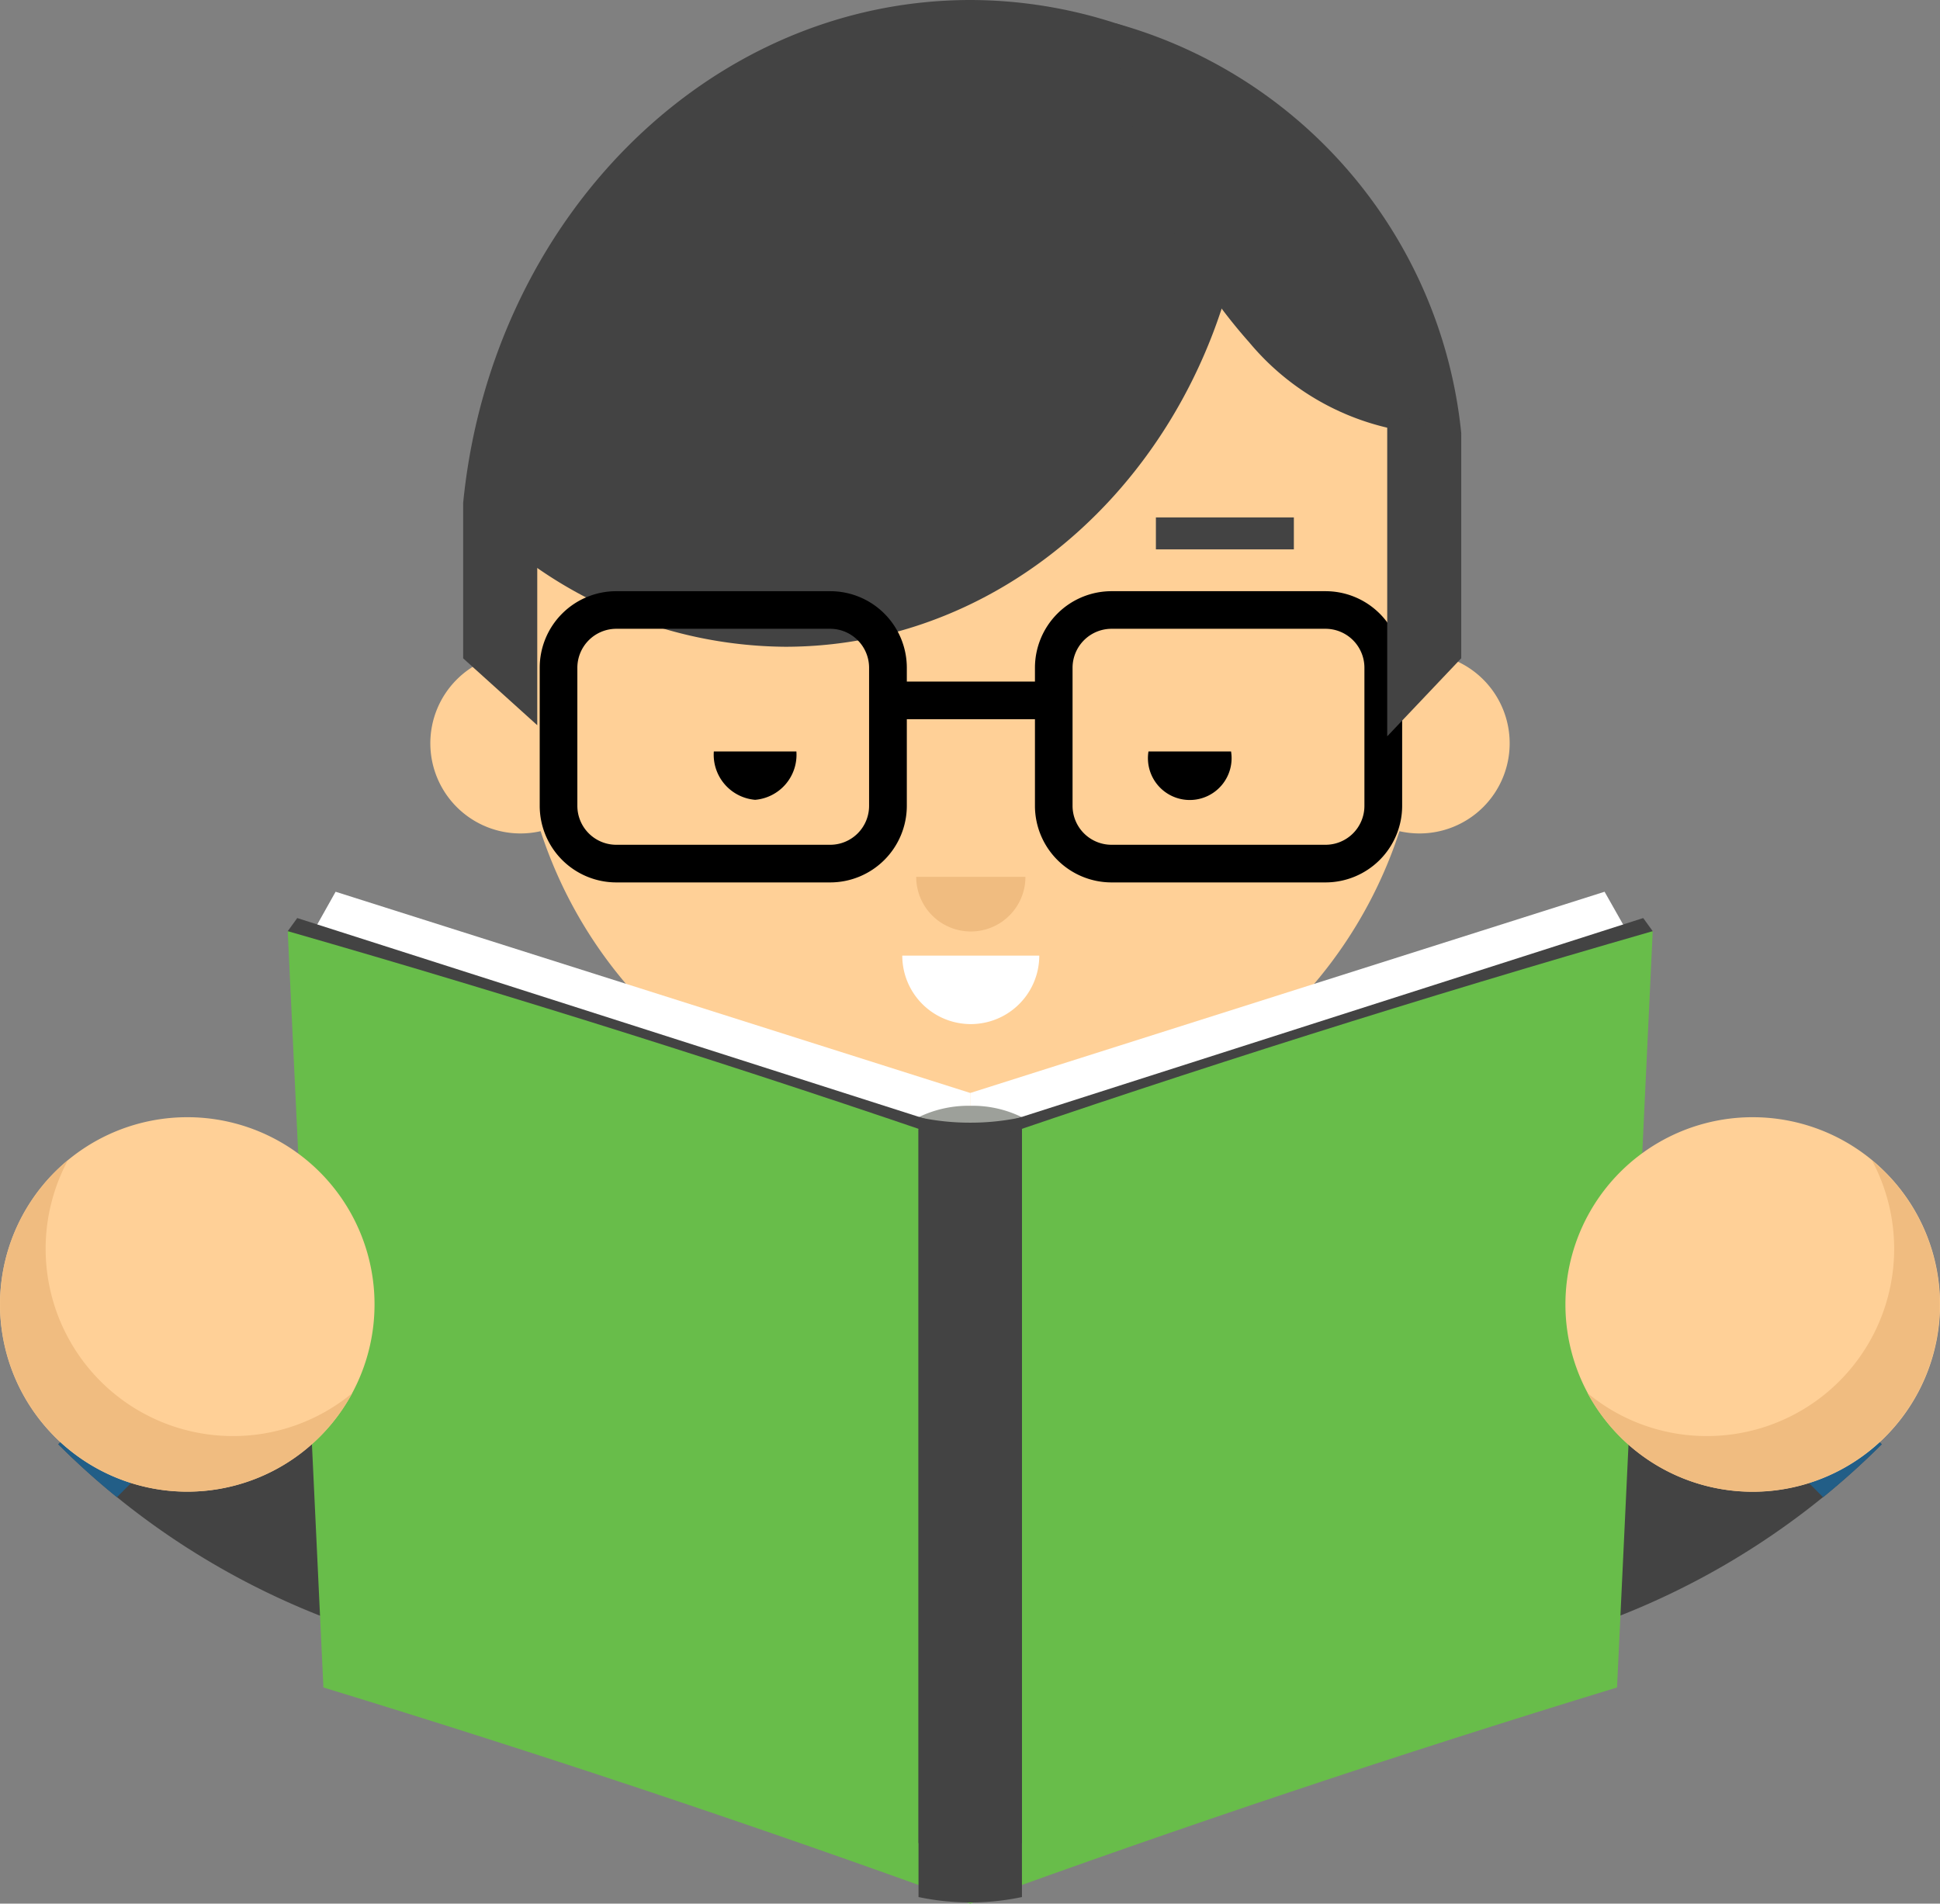
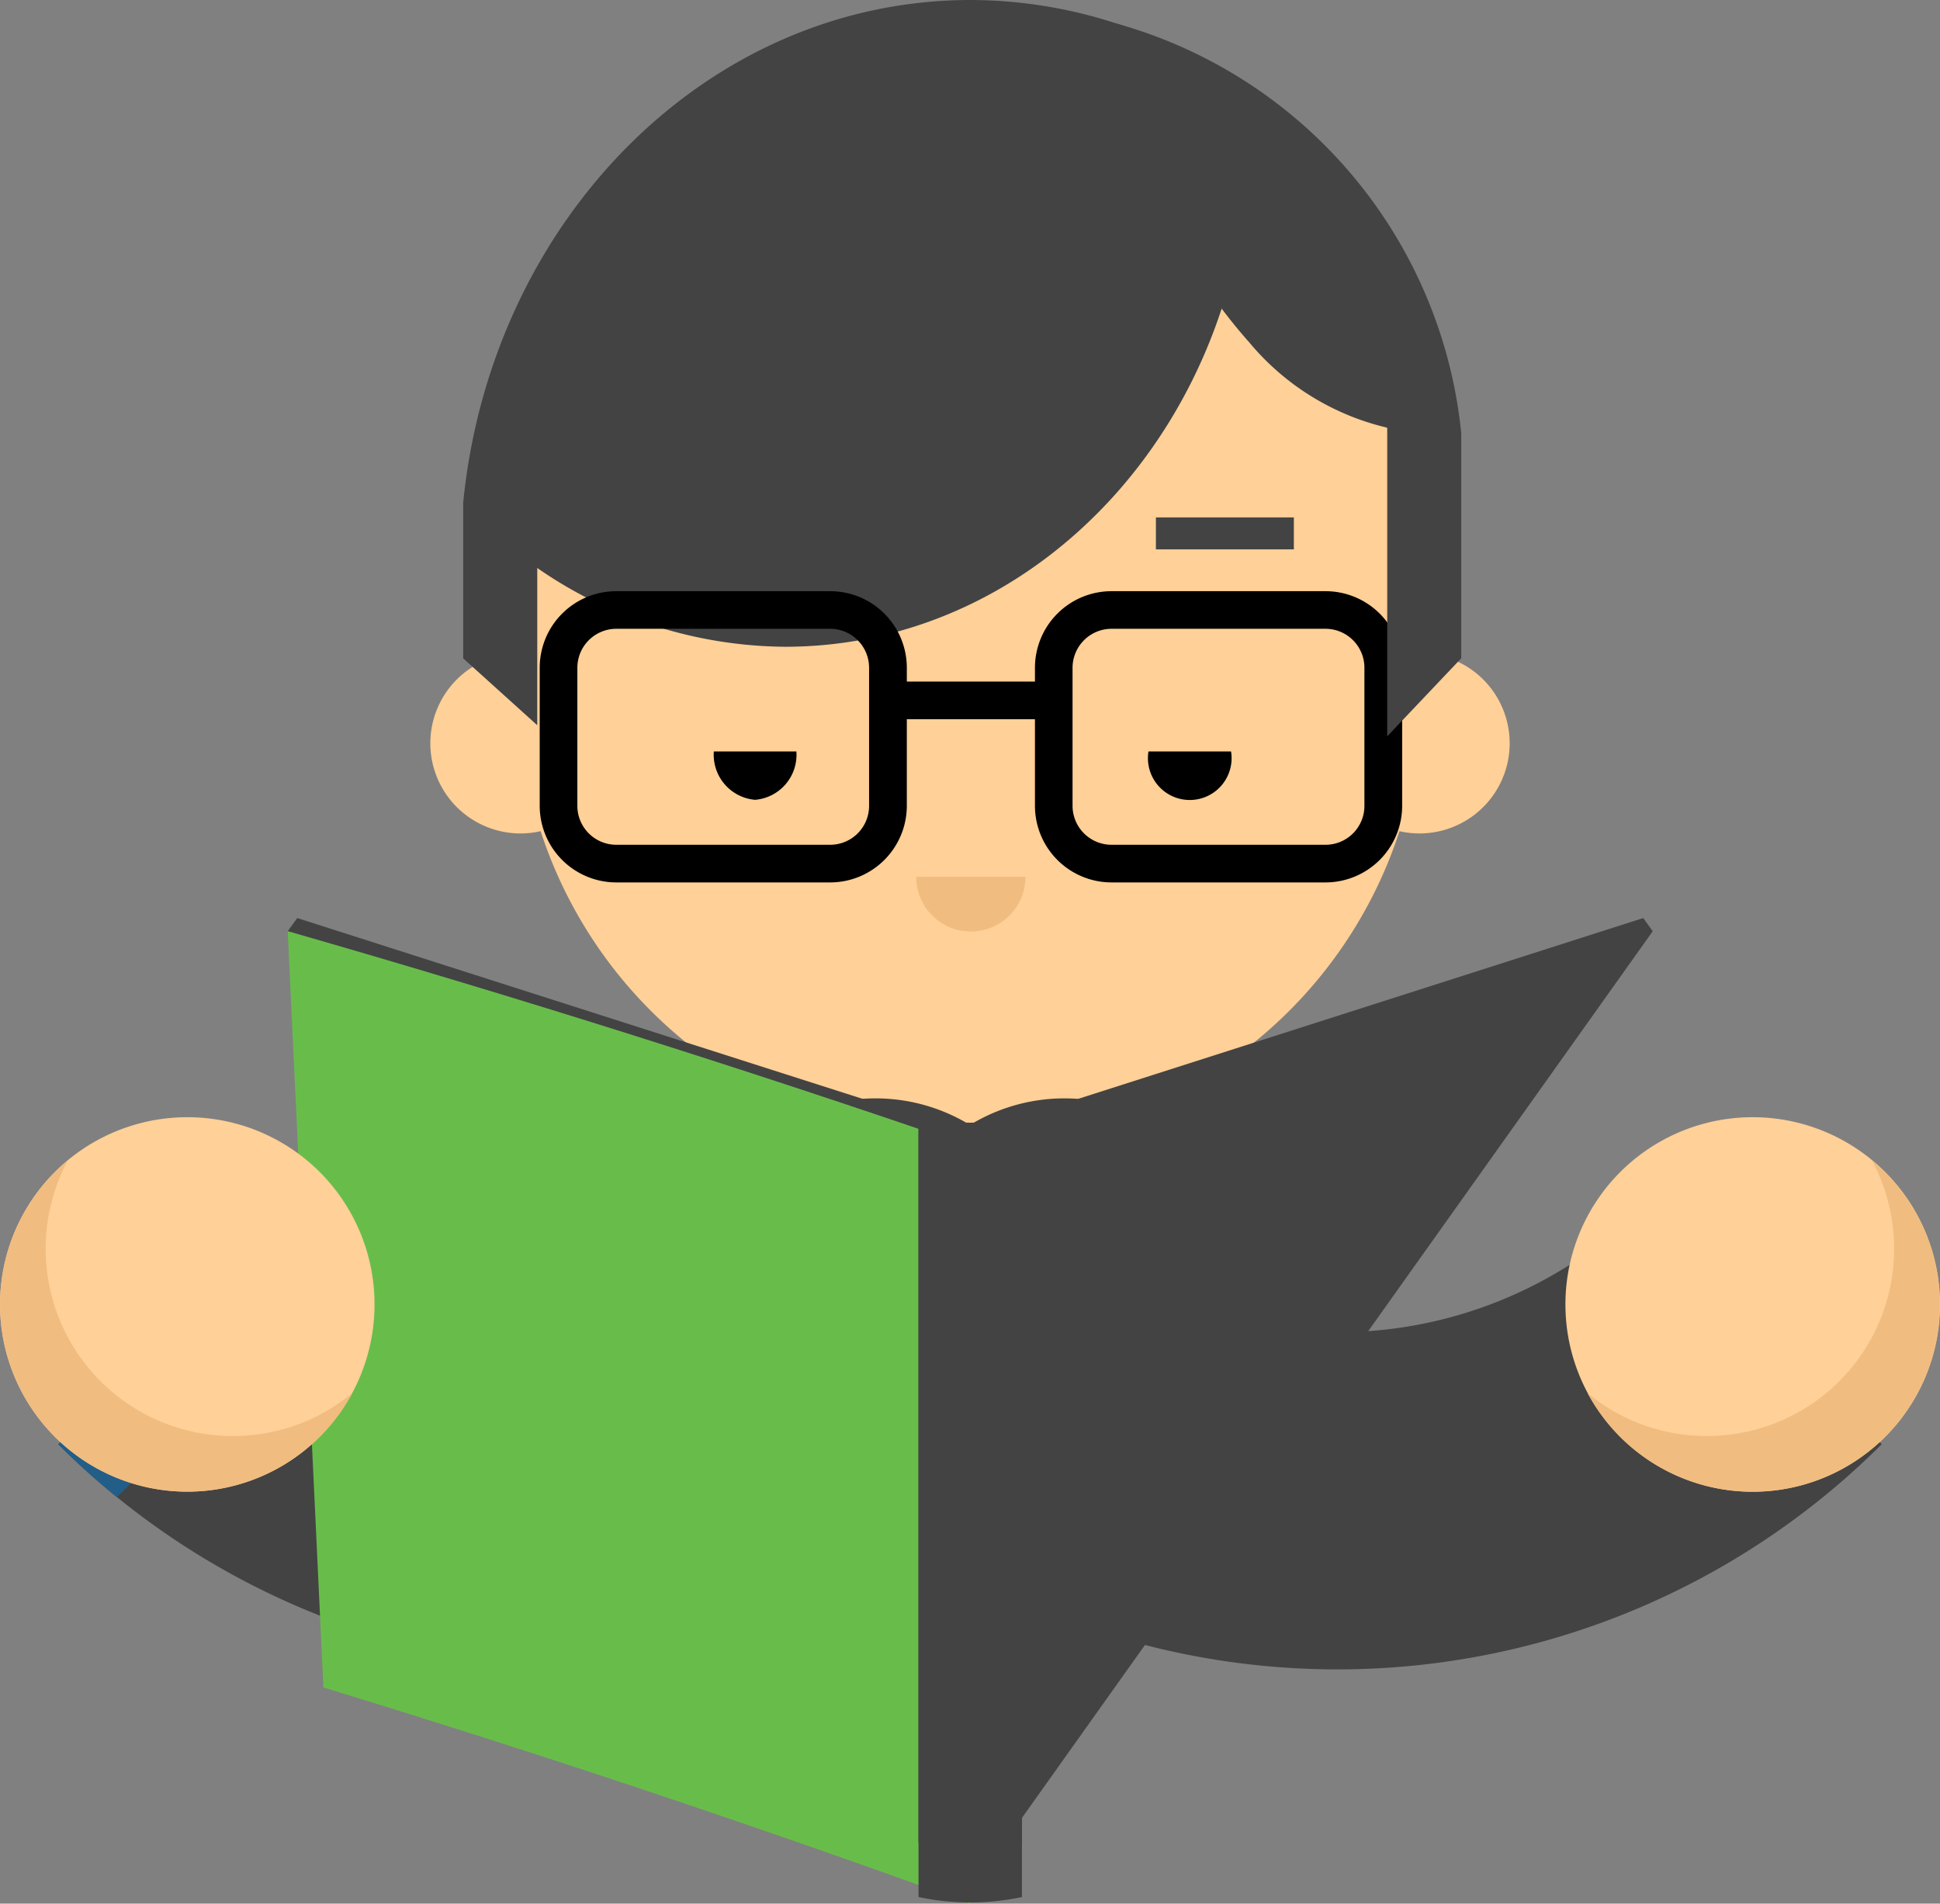
<svg xmlns="http://www.w3.org/2000/svg" width="42.62" height="41.828" viewBox="0 0 42.62 41.828">
  <rect x="0" y="0" width="42.62" height="41.828" fill="#808080" stroke="none" />
  <g id="Group_55" data-name="Group 55" transform="translate(-582.523 -284.74)">
    <g id="Group_54" data-name="Group 54" transform="translate(582.523 284.74)">
      <g id="Group_32" data-name="Group 32" transform="translate(9.455)">
        <g id="Group_31" data-name="Group 31">
          <g id="Group_30" data-name="Group 30">
            <g id="Group_29" data-name="Group 29">
              <g id="Group_28" data-name="Group 28">
                <path id="Path_499" data-name="Path 499" d="M607.1,318.013a1.981,1.981,0,1,1-1.981-1.98A1.982,1.982,0,0,1,607.1,318.013Z" transform="translate(-603.139 -301.682)" fill="#ffd097" />
                <path id="Path_500" data-name="Path 500" d="M650.165,318.013a1.981,1.981,0,1,1-1.981-1.98A1.981,1.981,0,0,1,650.165,318.013Z" transform="translate(-626.454 -301.682)" fill="#ffd097" />
                <path id="Path_501" data-name="Path 501" d="M627.2,299.985a9.921,9.921,0,0,1-9.921,9.921h0a9.922,9.922,0,0,1-9.921-9.921v-5.228a9.922,9.922,0,0,1,9.921-9.921h0a9.921,9.921,0,0,1,9.921,9.921Z" transform="translate(-605.423 -284.792)" fill="#ffd097" />
                <g id="Group_21" data-name="Group 21" transform="translate(6.227 16.511)">
                  <path id="Path_502" data-name="Path 502" d="M617.624,321.806a.993.993,0,0,0,.906-1.063h-1.814A.994.994,0,0,0,617.624,321.806Z" transform="translate(-616.716 -320.743)" />
                  <path id="Path_503" data-name="Path 503" d="M637.538,320.743a.919.919,0,1,0,1.814,0Z" transform="translate(-627.989 -320.743)" />
                </g>
                <path id="Path_504" data-name="Path 504" d="M604.709,295.793c.611-6.215,5.368-11.053,11.151-11.053a10.393,10.393,0,0,1,6.078,1.987c.023.312.044.626.044.945,0,6.231-4.567,11.279-10.2,11.279A9.673,9.673,0,0,1,604.709,295.793Z" transform="translate(-603.989 -284.74)" fill="#434343" />
                <path id="Path_505" data-name="Path 505" d="M638.9,292.868a11.739,11.739,0,0,1-2.933-7.01,10.428,10.428,0,0,1,7.592,9.023A5.614,5.614,0,0,1,638.9,292.868Z" transform="translate(-620.91 -285.345)" fill="#434343" />
                <g id="Group_27" data-name="Group 27" transform="translate(2.399 12.99)">
                  <g id="Group_26" data-name="Group 26">
                    <g id="Group_24" data-name="Group 24">
                      <g id="Group_22" data-name="Group 22">
                        <path id="Path_506" data-name="Path 506" d="M614.755,319.465h-4.7a1.684,1.684,0,0,1-1.682-1.681v-3.036a1.682,1.682,0,0,1,1.682-1.682h4.7a1.683,1.683,0,0,1,1.683,1.682v3.036A1.685,1.685,0,0,1,614.755,319.465Zm-4.7-5.573a.857.857,0,0,0-.855.856v3.036a.856.856,0,0,0,.855.854h4.7a.855.855,0,0,0,.854-.854v-3.036a.856.856,0,0,0-.854-.856Z" transform="translate(-608.37 -313.066)" />
                      </g>
                      <g id="Group_23" data-name="Group 23" transform="translate(10.881)">
                        <path id="Path_507" data-name="Path 507" d="M638.482,319.465h-4.7a1.684,1.684,0,0,1-1.684-1.681v-3.036a1.683,1.683,0,0,1,1.684-1.682h4.7a1.683,1.683,0,0,1,1.683,1.682v3.036A1.685,1.685,0,0,1,638.482,319.465Zm-4.7-5.573a.858.858,0,0,0-.858.856v3.036a.857.857,0,0,0,.858.854h4.7a.855.855,0,0,0,.854-.854v-3.036a.856.856,0,0,0-.854-.856Z" transform="translate(-632.096 -313.066)" />
                      </g>
                    </g>
                    <g id="Group_25" data-name="Group 25" transform="translate(7.654 1.986)">
                      <rect id="Rectangle_24" data-name="Rectangle 24" width="3.639" height="0.827" />
                    </g>
                  </g>
                </g>
                <path id="Path_508" data-name="Path 508" d="M626.411,326.751a1.2,1.2,0,0,0,2.4,0Z" transform="translate(-615.738 -307.484)" fill="#f0bc80" />
-                 <path id="Path_509" data-name="Path 509" d="M625.744,330.525a1.505,1.505,0,0,0,3.01,0Z" transform="translate(-615.377 -309.528)" fill="#fff" />
                <rect id="Rectangle_25" data-name="Rectangle 25" width="3.031" height="0.702" transform="translate(15.939 11.369)" fill="#434343" />
                <path id="Path_510" data-name="Path 510" d="M606.337,313.723l-1.628-1.47v-3.411h1.628Z" transform="translate(-603.989 -297.788)" fill="#434343" />
                <path id="Path_511" data-name="Path 511" d="M650.6,309.882l-1.626,1.715v-7.134l1.626.49Z" transform="translate(-627.953 -295.418)" fill="#434343" />
              </g>
            </g>
          </g>
        </g>
      </g>
      <g id="Group_53" data-name="Group 53" transform="translate(0 19.594)">
        <g id="Group_35" data-name="Group 35" transform="translate(1.28 4.54)">
          <g id="Group_33" data-name="Group 33">
            <path id="Path_512" data-name="Path 512" d="M607.408,337.364a3.975,3.975,0,0,1,1.765,7.54l.06.06a16.929,16.929,0,0,1-23.918,0l5.237-5.239a9.5,9.5,0,0,0,13.114.3A3.978,3.978,0,0,1,607.408,337.364Z" transform="translate(-585.315 -337.364)" fill="#434343" />
            <path id="Path_513" data-name="Path 513" d="M603.556,342.9v3.682a10.44,10.44,0,0,1-13.774-.849l-3.179,3.182a17.015,17.015,0,0,1-1.288-1.162l5.237-5.239A9.5,9.5,0,0,0,603.556,342.9Z" transform="translate(-585.315 -340.151)" fill="#225e87" />
          </g>
          <g id="Group_34" data-name="Group 34" transform="translate(13.984)">
            <path id="Path_514" data-name="Path 514" d="M619.79,337.364a3.975,3.975,0,0,0-1.766,7.54l-.059.06a16.929,16.929,0,0,0,23.918,0l-5.237-5.239a9.505,9.505,0,0,1-13.115.3A3.976,3.976,0,0,0,619.79,337.364Z" transform="translate(-615.807 -337.364)" fill="#434343" />
-             <path id="Path_515" data-name="Path 515" d="M632.89,342.9v3.682a10.442,10.442,0,0,0,13.775-.849l3.179,3.182a17.181,17.181,0,0,0,1.288-1.162l-5.237-5.239A9.5,9.5,0,0,1,632.89,342.9Z" transform="translate(-625.056 -340.151)" fill="#225e87" />
          </g>
        </g>
        <g id="Group_45" data-name="Group 45" transform="translate(6.321)">
          <g id="Group_38" data-name="Group 38" transform="translate(0.563)">
            <g id="Group_36" data-name="Group 36" transform="translate(14.431)">
-               <path id="Path_516" data-name="Path 516" d="M629,331.886l13.936-4.422.49.866L629,349.41Z" transform="translate(-629 -327.464)" fill="#fff" />
-             </g>
+               </g>
            <g id="Group_37" data-name="Group 37">
-               <path id="Path_517" data-name="Path 517" d="M598.023,327.464l13.945,4.422,0,17.524-14.431-21.08Z" transform="translate(-597.534 -327.464)" fill="#fff" />
+               <path id="Path_517" data-name="Path 517" d="M598.023,327.464Z" transform="translate(-597.534 -327.464)" fill="#fff" />
            </g>
          </g>
-           <path id="Path_518" data-name="Path 518" d="M627.663,337.719a2.513,2.513,0,0,0-1.14.251v15.948a5.45,5.45,0,0,0,2.272,0V337.97A2.455,2.455,0,0,0,627.663,337.719Z" transform="translate(-612.665 -333.016)" fill="#9da09a" />
          <g id="Group_41" data-name="Group 41" transform="translate(0 0.578)">
            <g id="Group_39" data-name="Group 39" transform="translate(14.994)">
              <path id="Path_519" data-name="Path 519" d="M629.968,333.145l13.817-4.422.209.289L629,350.092Z" transform="translate(-629 -328.723)" fill="#434343" />
            </g>
            <g id="Group_40" data-name="Group 40">
              <path id="Path_520" data-name="Path 520" d="M596.515,328.723l13.825,4.422.96,16.947-14.994-21.08Z" transform="translate(-596.306 -328.723)" fill="#434343" />
            </g>
          </g>
          <g id="Group_44" data-name="Group 44" transform="translate(0 0.866)">
            <g id="Group_42" data-name="Group 42" transform="translate(14.994)">
-               <path id="Path_521" data-name="Path 521" d="M629,334.085q7.379-2.543,14.994-4.732-.392,8.309-.784,16.618-7.22,2.205-14.21,4.75Z" transform="translate(-629 -329.353)" fill="#68bd4a" />
-             </g>
+               </g>
            <g id="Group_43" data-name="Group 43">
              <path id="Path_522" data-name="Path 522" d="M596.306,329.353q7.612,2.187,14.994,4.732v16.636q-6.987-2.543-14.21-4.75Q596.7,337.662,596.306,329.353Z" transform="translate(-596.306 -329.353)" fill="#68bd4a" />
            </g>
          </g>
          <path id="Path_523" data-name="Path 523" d="M627.659,338.387a5.32,5.32,0,0,1-1.136-.12v15.948a5.45,5.45,0,0,0,2.272,0V338.267A5.32,5.32,0,0,1,627.659,338.387Z" transform="translate(-612.665 -333.313)" fill="#434343" />
          <path id="Path_524" data-name="Path 524" d="M627.659,338.964a5.318,5.318,0,0,1-1.136-.12v16.87a5.493,5.493,0,0,0,2.272,0v-16.87A5.318,5.318,0,0,1,627.659,338.964Z" transform="translate(-612.665 -333.625)" fill="#434343" />
        </g>
        <g id="Group_52" data-name="Group 52" transform="translate(0 4.954)">
          <g id="Group_48" data-name="Group 48" transform="translate(34.391)">
            <g id="Group_47" data-name="Group 47">
              <g id="Group_46" data-name="Group 46">
                <path id="Path_525" data-name="Path 525" d="M657.513,342.381a4.115,4.115,0,1,0,4.115-4.114A4.112,4.112,0,0,0,657.513,342.381Z" transform="translate(-657.513 -338.267)" fill="#ffd097" />
                <path id="Path_526" data-name="Path 526" d="M661.2,346.387a4.114,4.114,0,0,0,3.624-6.063,4.114,4.114,0,1,1-6.244,5.12A4.1,4.1,0,0,0,661.2,346.387Z" transform="translate(-658.093 -339.381)" fill="#f0bc80" />
              </g>
            </g>
          </g>
          <g id="Group_51" data-name="Group 51">
            <g id="Group_50" data-name="Group 50">
              <g id="Group_49" data-name="Group 49">
                <path id="Path_527" data-name="Path 527" d="M590.751,342.381a4.114,4.114,0,1,1-4.113-4.114A4.111,4.111,0,0,1,590.751,342.381Z" transform="translate(-582.523 -338.267)" fill="#ffd097" />
                <path id="Path_528" data-name="Path 528" d="M587.641,346.387a4.115,4.115,0,0,1-3.625-6.063,4.114,4.114,0,1,0,6.245,5.12A4.1,4.1,0,0,1,587.641,346.387Z" transform="translate(-582.523 -339.381)" fill="#f0bc80" />
              </g>
            </g>
          </g>
        </g>
      </g>
    </g>
  </g>
</svg>